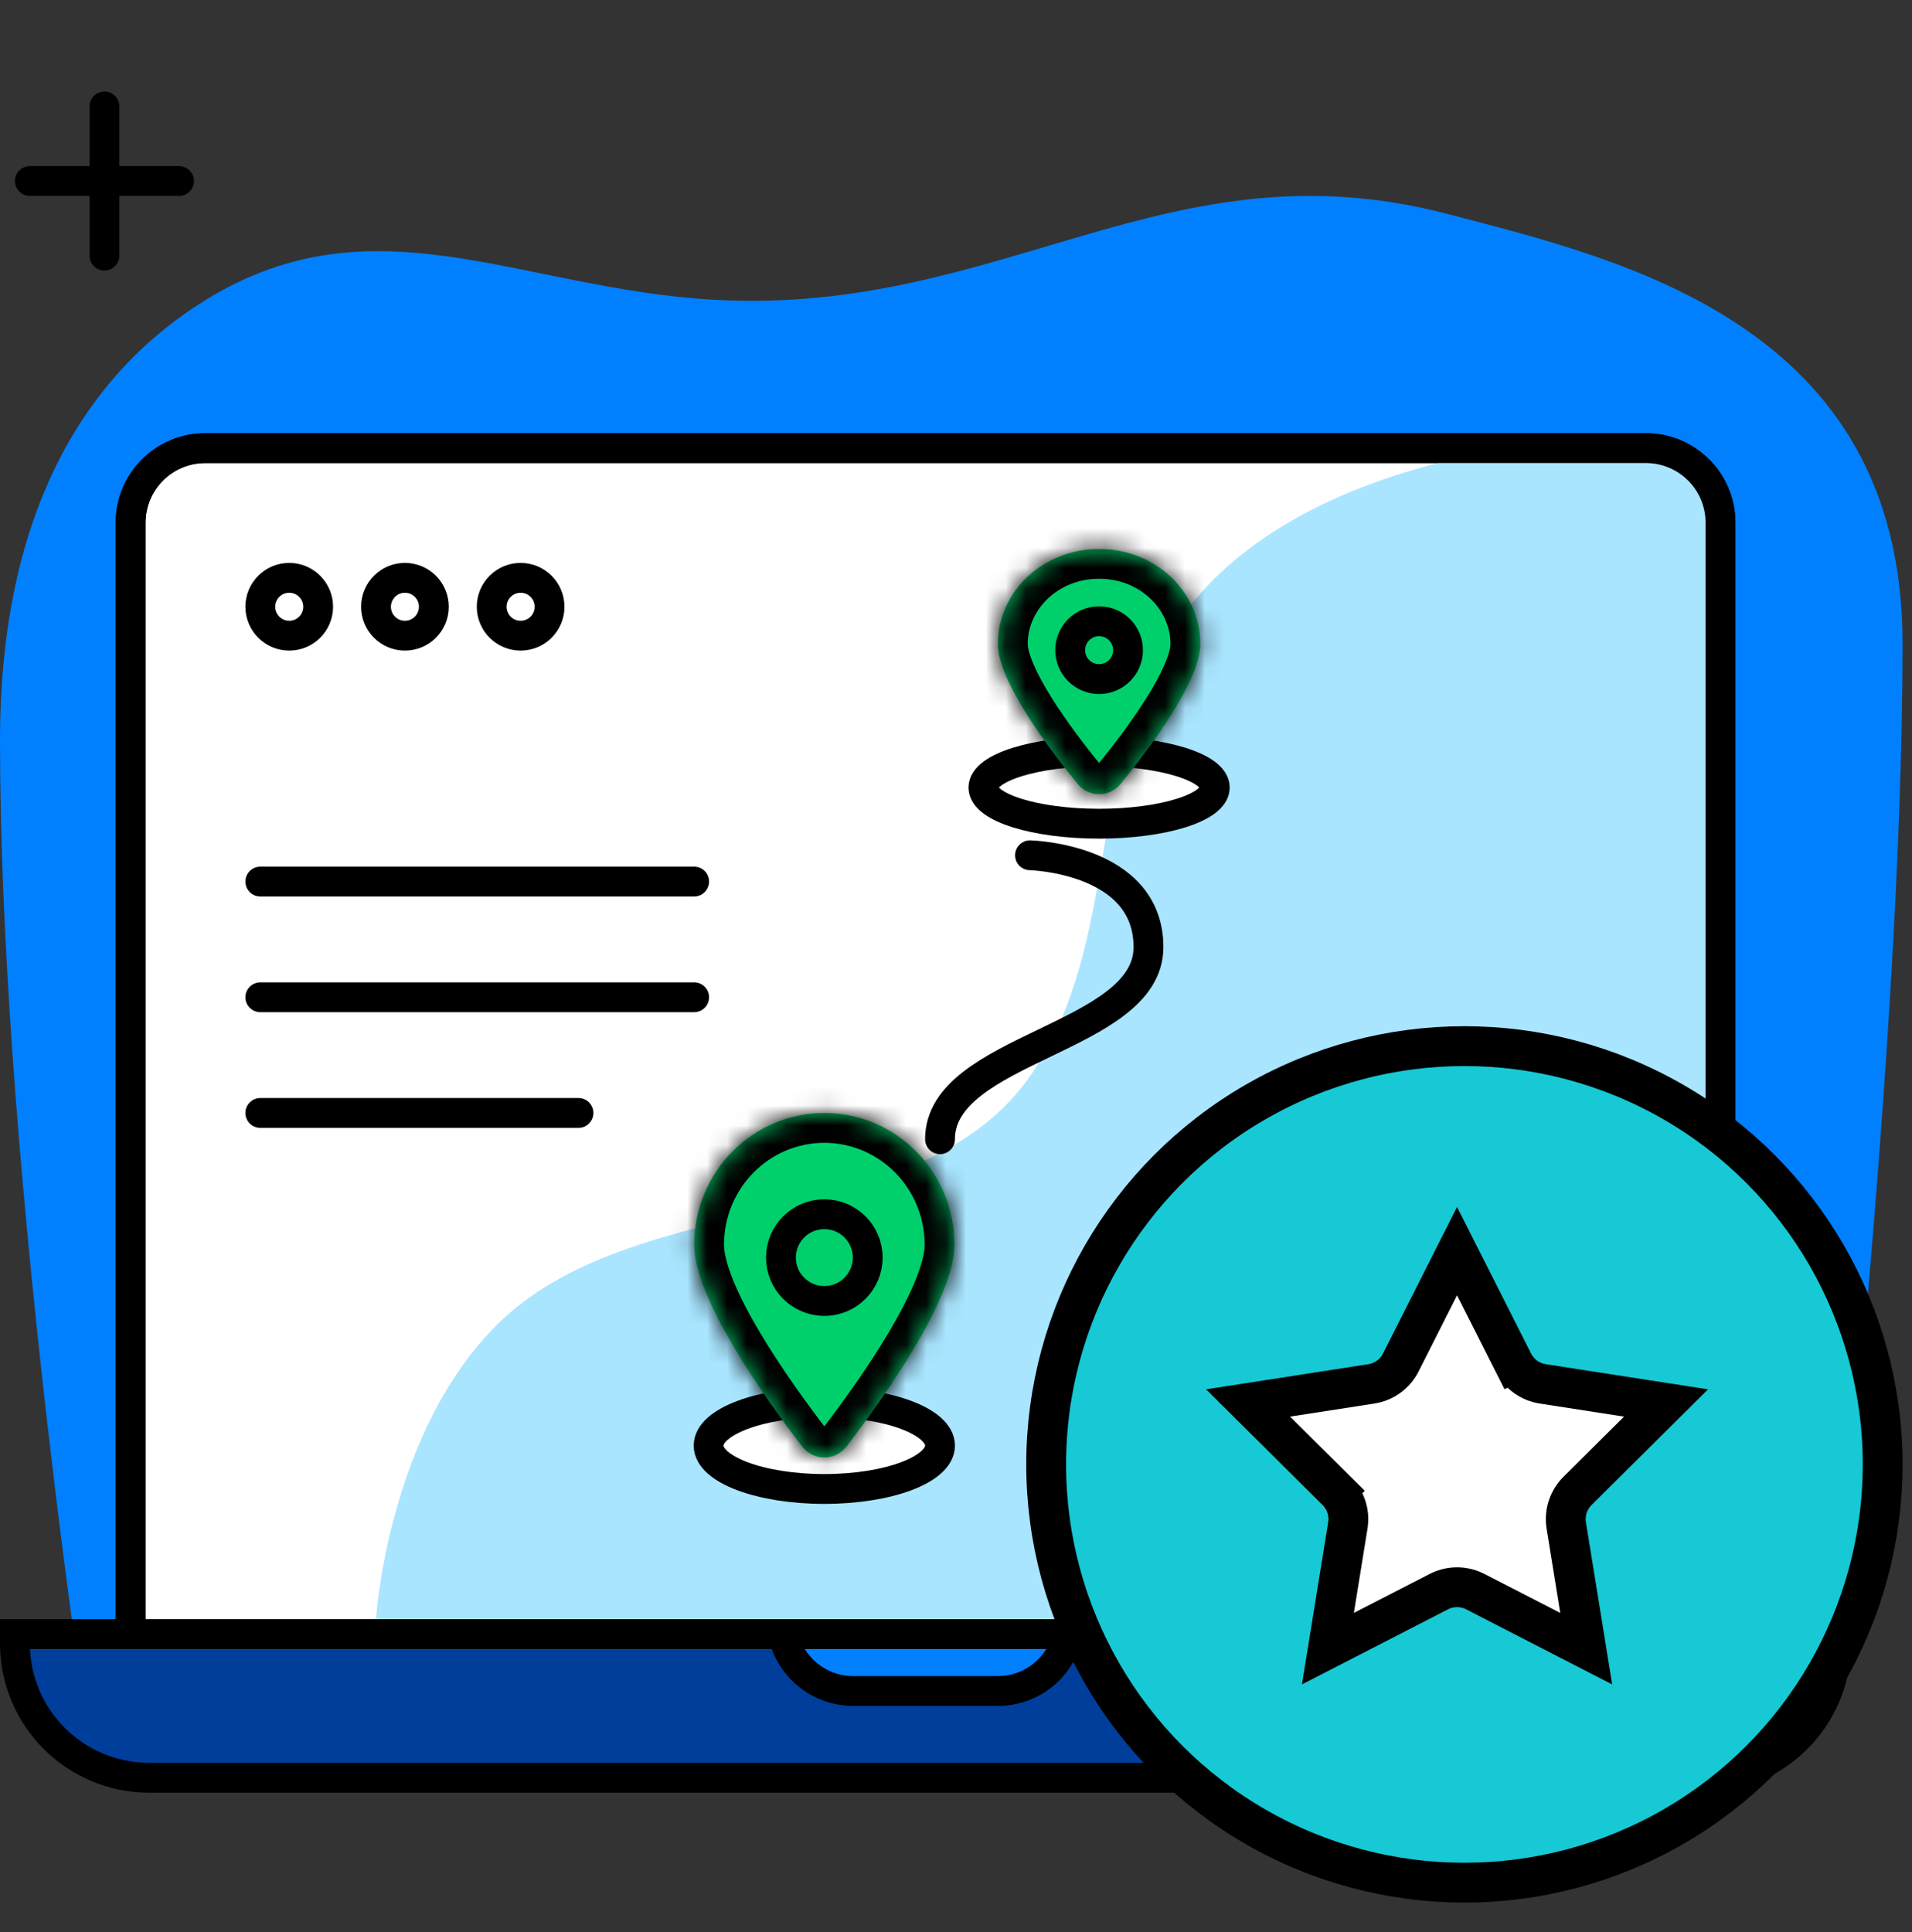
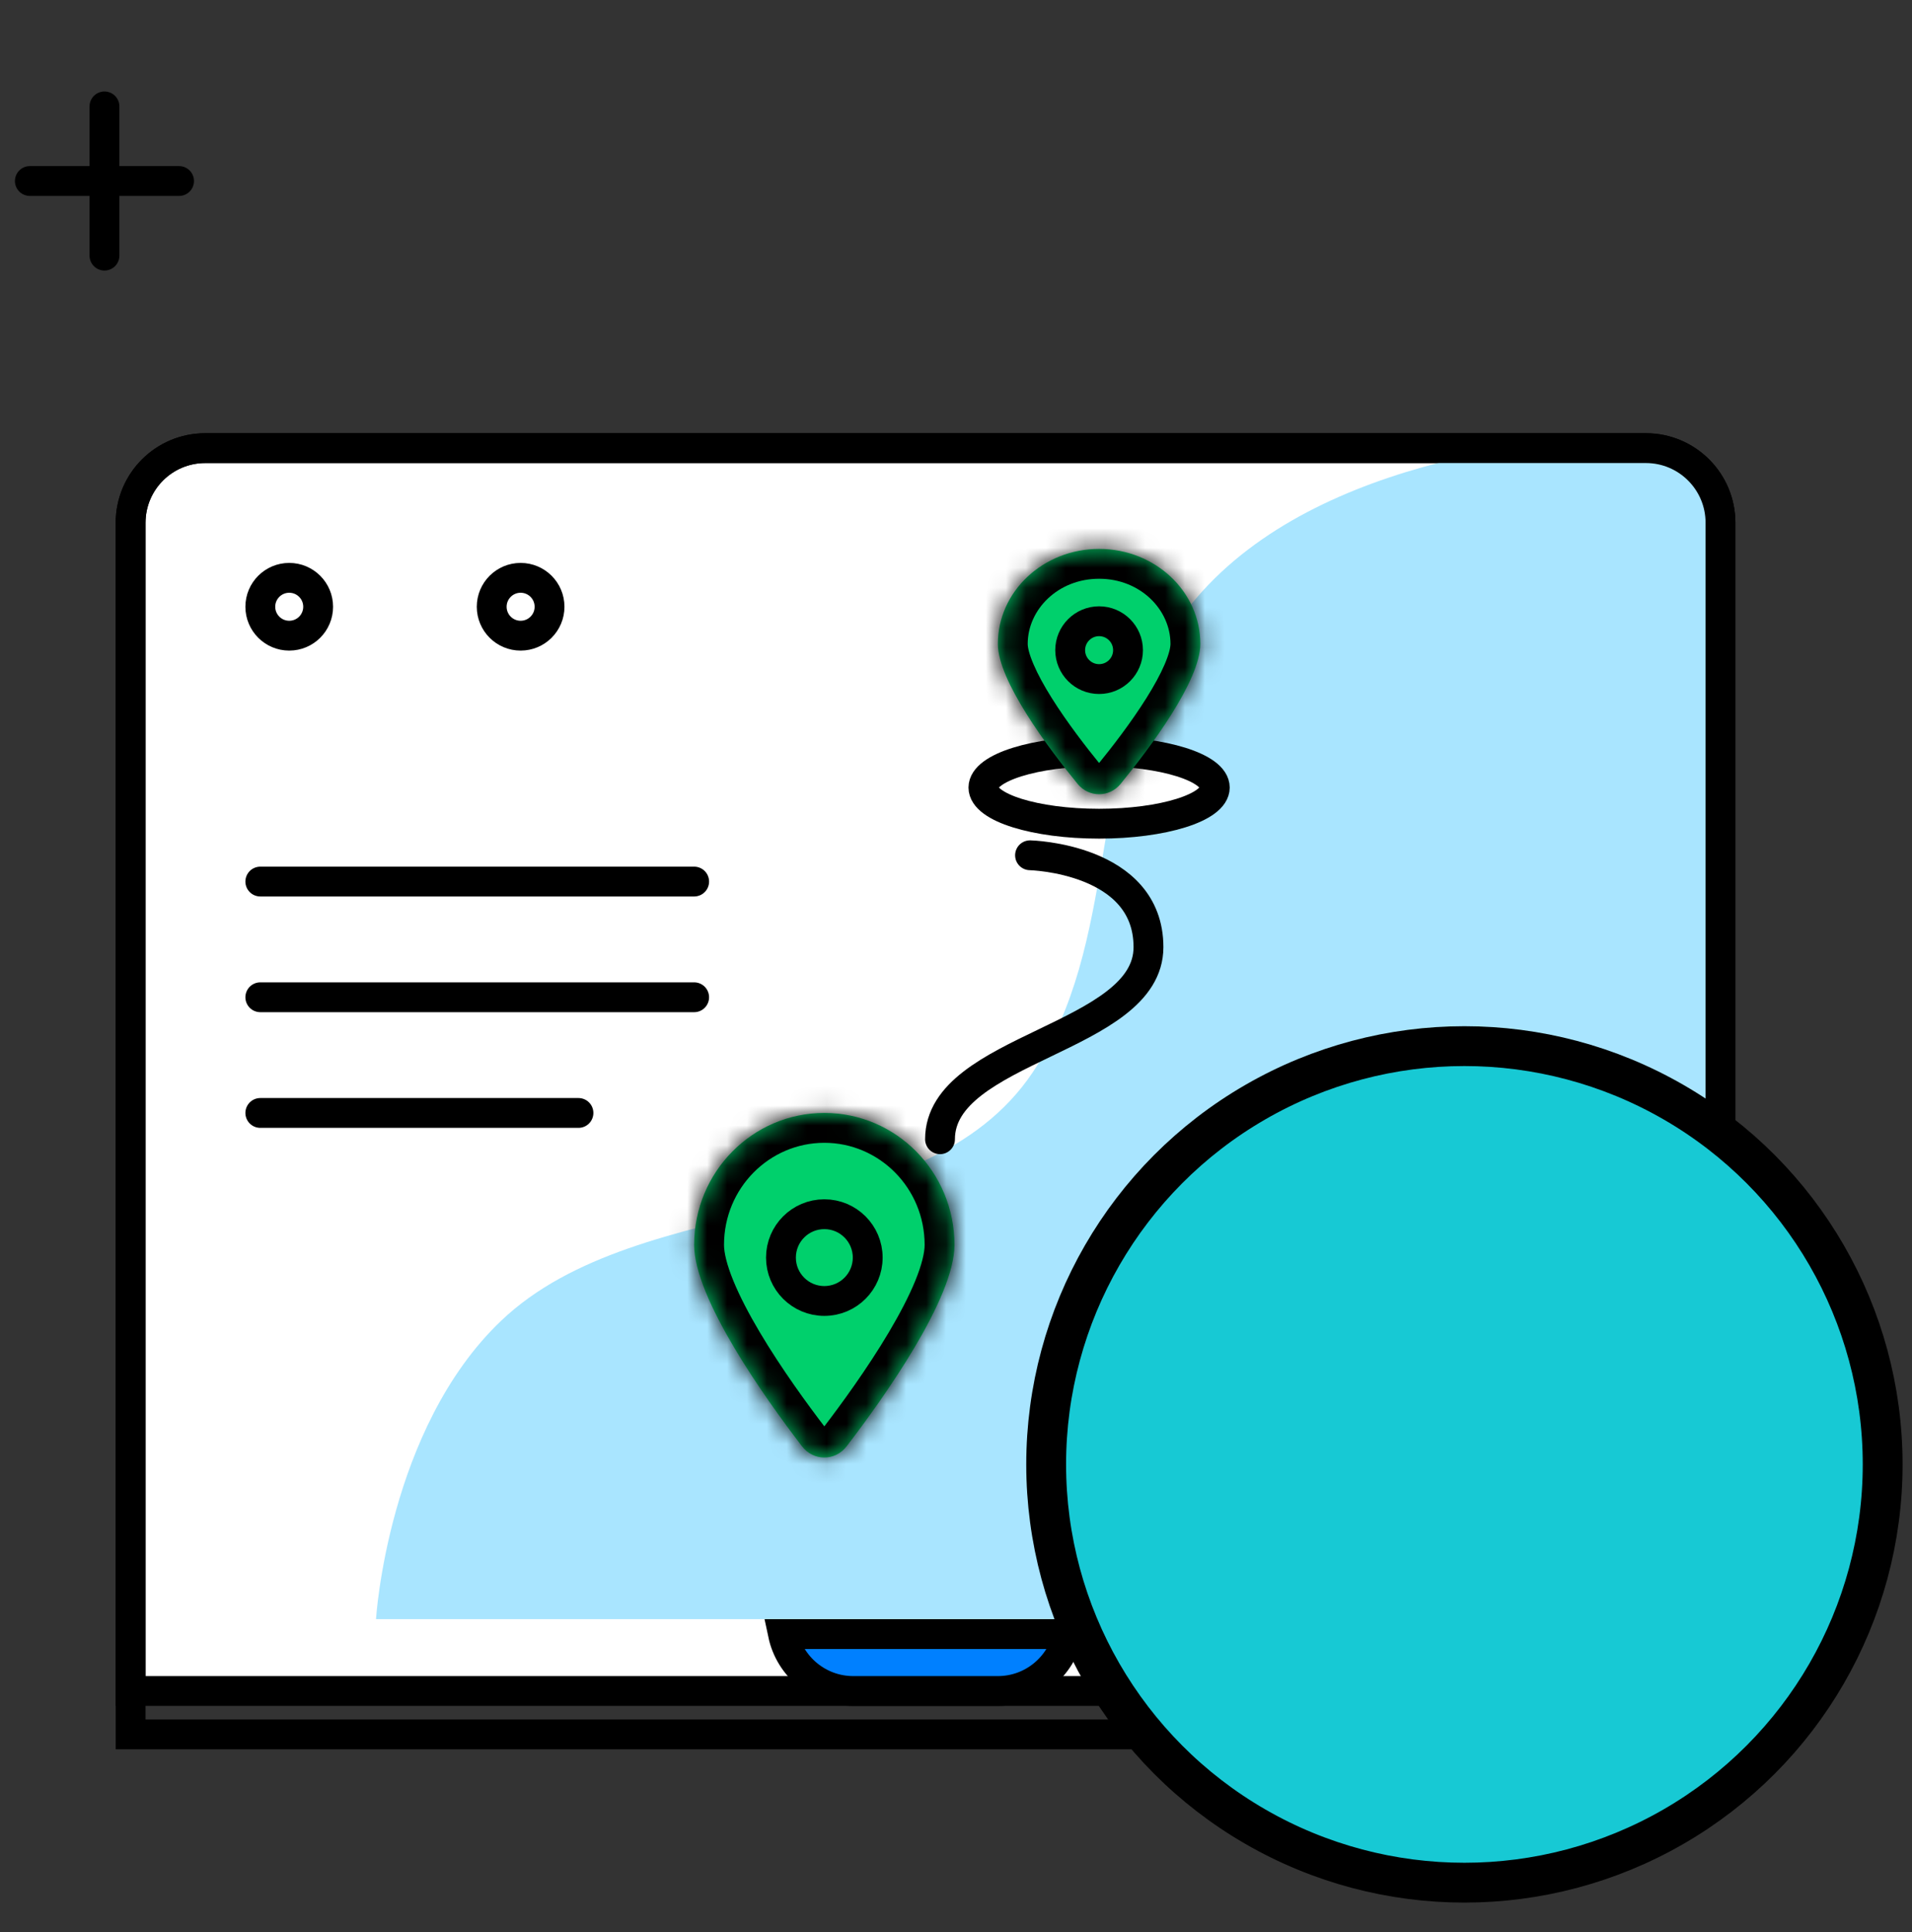
<svg xmlns="http://www.w3.org/2000/svg" width="96" height="97" viewBox="0 0 96 97" fill="none">
  <rect x="0" y="0" width="96" height="97" fill="#333333" stroke="none" />
-   <path d="M0 37.184C0 57.01 3.987 84.011 3.987 84.011H91.914C91.914 84.011 95.527 52.571 95.527 32.314C95.527 16.229 81.386 13.023 72.669 10.74C58.618 7.061 50.288 15.867 35.839 15.05C26.083 14.498 18.804 9.849 10.342 15.05C4.419 18.691 0 25.547 0 37.184Z" fill="#0080FF" />
  <path d="M6.558 26.245C6.558 24.176 8.235 22.499 10.304 22.499H82.638C84.707 22.499 86.384 24.176 86.384 26.245V84.899H6.558V26.245Z" fill="white" stroke="black" stroke-width="1.498" />
  <path d="M58.532 32.191C63.394 23.831 75.648 22.113 82.17 21.809C84.548 21.698 86.407 23.647 86.407 26.027V81.291H18.879C18.879 81.291 19.466 71.734 25.161 66.311C32.214 59.594 46.382 62.033 51.858 53.828C56.182 47.35 54.603 38.947 58.532 32.191Z" fill="#A9E5FF" />
  <path d="M6.558 26.245C6.558 24.176 8.235 22.499 10.304 22.499H82.638C84.707 22.499 86.384 24.176 86.384 26.245V87.077H6.558V26.245Z" stroke="black" stroke-width="1.498" />
  <path d="M80.599 74.756V79.113" stroke="black" stroke-width="1.498" stroke-linecap="round" stroke-linejoin="round" />
  <path d="M78.42 76.935H82.777" stroke="black" stroke-width="1.498" stroke-linecap="round" stroke-linejoin="round" />
-   <path d="M0.749 82.041H92.193V82.512C92.193 86.237 89.174 89.255 85.45 89.255H7.492C3.768 89.255 0.749 86.237 0.749 82.512V82.041Z" fill="#003E9B" stroke="black" stroke-width="1.498" />
  <circle cx="14.522" cy="30.463" r="1.452" stroke="black" stroke-width="1.498" />
-   <circle cx="20.331" cy="30.463" r="1.452" stroke="black" stroke-width="1.498" />
  <circle cx="26.14" cy="30.463" r="1.452" stroke="black" stroke-width="1.498" />
  <path d="M13.07 44.26H34.853" stroke="black" stroke-width="1.498" stroke-linecap="round" stroke-linejoin="round" />
  <path d="M13.07 50.069H34.853" stroke="black" stroke-width="1.498" stroke-linecap="round" stroke-linejoin="round" />
  <path d="M13.07 55.877H29.044" stroke="black" stroke-width="1.498" stroke-linecap="round" stroke-linejoin="round" />
  <path d="M53.631 82.041C53.286 83.673 51.837 84.899 50.102 84.899H42.841C41.105 84.899 39.656 83.673 39.311 82.041H53.631Z" fill="#0080FF" stroke="black" stroke-width="1.498" />
  <ellipse cx="55.185" cy="39.54" rx="5.809" ry="1.815" fill="white" stroke="black" stroke-width="1.498" />
  <mask id="path-16-inside-1_374_5844" fill="white">
    <path d="M60.267 32.328C60.267 34.179 57.756 37.53 56.264 39.357C55.699 40.048 54.67 40.048 54.106 39.357C52.614 37.53 50.102 34.179 50.102 32.328C50.102 29.694 52.377 27.559 55.185 27.559C57.992 27.559 60.267 29.694 60.267 32.328Z" />
  </mask>
  <path d="M60.267 32.328C60.267 34.179 57.756 37.53 56.264 39.357C55.699 40.048 54.67 40.048 54.106 39.357C52.614 37.53 50.102 34.179 50.102 32.328C50.102 29.694 52.377 27.559 55.185 27.559C57.992 27.559 60.267 29.694 60.267 32.328Z" fill="#00D06C" />
  <path d="M56.264 39.357L55.103 38.409L56.264 39.357ZM58.769 32.328C58.769 32.491 58.703 32.828 58.475 33.359C58.257 33.866 57.94 34.444 57.556 35.055C56.789 36.276 55.832 37.516 55.103 38.409L57.424 40.305C58.187 39.371 59.232 38.022 60.094 36.648C60.525 35.962 60.928 35.24 61.229 34.541C61.518 33.867 61.766 33.09 61.766 32.328H58.769ZM55.266 38.409C54.537 37.516 53.58 36.276 52.813 35.055C52.43 34.444 52.112 33.866 51.895 33.359C51.666 32.828 51.6 32.491 51.6 32.328H48.603C48.603 33.09 48.851 33.867 49.141 34.541C49.441 35.24 49.844 35.962 50.275 36.648C51.137 38.022 52.182 39.371 52.945 40.305L55.266 38.409ZM51.6 32.328C51.6 30.61 53.114 29.057 55.185 29.057V26.06C51.641 26.06 48.603 28.778 48.603 32.328H51.6ZM55.185 29.057C57.256 29.057 58.769 30.61 58.769 32.328H61.766C61.766 28.778 58.728 26.06 55.185 26.06V29.057ZM55.103 38.409C55.105 38.407 55.115 38.397 55.133 38.388C55.15 38.38 55.167 38.377 55.185 38.377C55.202 38.377 55.22 38.38 55.236 38.388C55.254 38.397 55.264 38.407 55.266 38.409L52.945 40.305C54.109 41.73 56.26 41.73 57.424 40.305L55.103 38.409Z" fill="black" mask="url(#path-16-inside-1_374_5844)" />
  <circle cx="55.185" cy="32.642" r="1.452" stroke="black" stroke-width="1.498" />
-   <ellipse cx="41.389" cy="72.578" rx="5.809" ry="2.178" fill="white" stroke="black" stroke-width="1.498" />
  <mask id="path-20-inside-2_374_5844" fill="white">
    <path d="M47.923 62.501C47.923 65.197 44.373 70.183 42.506 72.618C41.935 73.362 40.842 73.362 40.271 72.618C38.404 70.183 34.853 65.197 34.853 62.501C34.853 58.843 37.779 55.877 41.389 55.877C44.998 55.877 47.923 58.843 47.923 62.501Z" />
  </mask>
  <path d="M47.923 62.501C47.923 65.197 44.373 70.183 42.506 72.618C41.935 73.362 40.842 73.362 40.271 72.618C38.404 70.183 34.853 65.197 34.853 62.501C34.853 58.843 37.779 55.877 41.389 55.877C44.998 55.877 47.923 58.843 47.923 62.501Z" fill="#00D06C" />
  <path d="M42.506 72.618L41.317 71.706L42.506 72.618ZM40.271 72.618L41.46 71.706L40.271 72.618ZM46.425 62.501C46.425 62.887 46.287 63.491 45.953 64.309C45.628 65.101 45.165 65.984 44.626 66.892C43.549 68.707 42.235 70.509 41.317 71.706L43.695 73.529C44.644 72.292 46.038 70.383 47.203 68.422C47.785 67.442 48.327 66.421 48.726 65.444C49.116 64.493 49.422 63.463 49.422 62.501H46.425ZM41.46 71.706C40.542 70.509 39.228 68.707 38.151 66.892C37.612 65.984 37.148 65.101 36.824 64.309C36.489 63.491 36.352 62.887 36.352 62.501H33.355C33.355 63.463 33.661 64.493 34.051 65.444C34.45 66.421 34.992 67.442 35.574 68.422C36.738 70.383 38.133 72.292 39.082 73.529L41.46 71.706ZM36.352 62.501C36.352 59.651 38.626 57.376 41.389 57.376V54.379C36.933 54.379 33.355 58.034 33.355 62.501H36.352ZM41.389 57.376C44.151 57.376 46.425 59.651 46.425 62.501H49.422C49.422 58.034 45.844 54.379 41.389 54.379V57.376ZM41.317 71.706C41.316 71.706 41.325 71.697 41.342 71.689C41.357 71.681 41.373 71.678 41.389 71.678C41.404 71.678 41.42 71.681 41.435 71.689C41.452 71.697 41.461 71.706 41.46 71.706L39.082 73.529C40.252 75.056 42.525 75.056 43.695 73.529L41.317 71.706Z" fill="black" mask="url(#path-20-inside-2_374_5844)" />
  <circle cx="41.389" cy="63.139" r="2.178" stroke="black" stroke-width="1.498" />
  <path d="M51.717 42.94C51.717 42.94 57.664 43.08 57.664 47.553C57.664 52.165 47.197 52.584 47.197 57.197" stroke="black" stroke-width="1.498" stroke-linecap="round" stroke-linejoin="round" />
  <path d="M5.245 5.342V12.834" stroke="black" stroke-width="1.498" stroke-linecap="round" stroke-linejoin="round" />
  <path d="M1.498 9.088H8.991" stroke="black" stroke-width="1.498" stroke-linecap="round" stroke-linejoin="round" />
  <circle cx="73.527" cy="73.522" r="21" fill="#17C9D4" stroke="black" stroke-width="2" />
-   <path d="M73.157 62.815L75.982 68.405L76.874 67.954L75.982 68.405C76.273 68.98 76.823 69.38 77.461 69.479L83.65 70.438L79.206 74.852C78.749 75.306 78.538 75.953 78.641 76.59L79.642 82.773L74.072 79.91C73.498 79.615 72.817 79.615 72.243 79.91L66.673 82.773L67.674 76.59C67.777 75.953 67.566 75.306 67.109 74.852L66.404 75.561L67.109 74.852L62.665 70.438L68.854 69.479C69.492 69.38 70.042 68.98 70.333 68.405L73.157 62.815Z" fill="white" stroke="black" stroke-width="2" />
</svg>